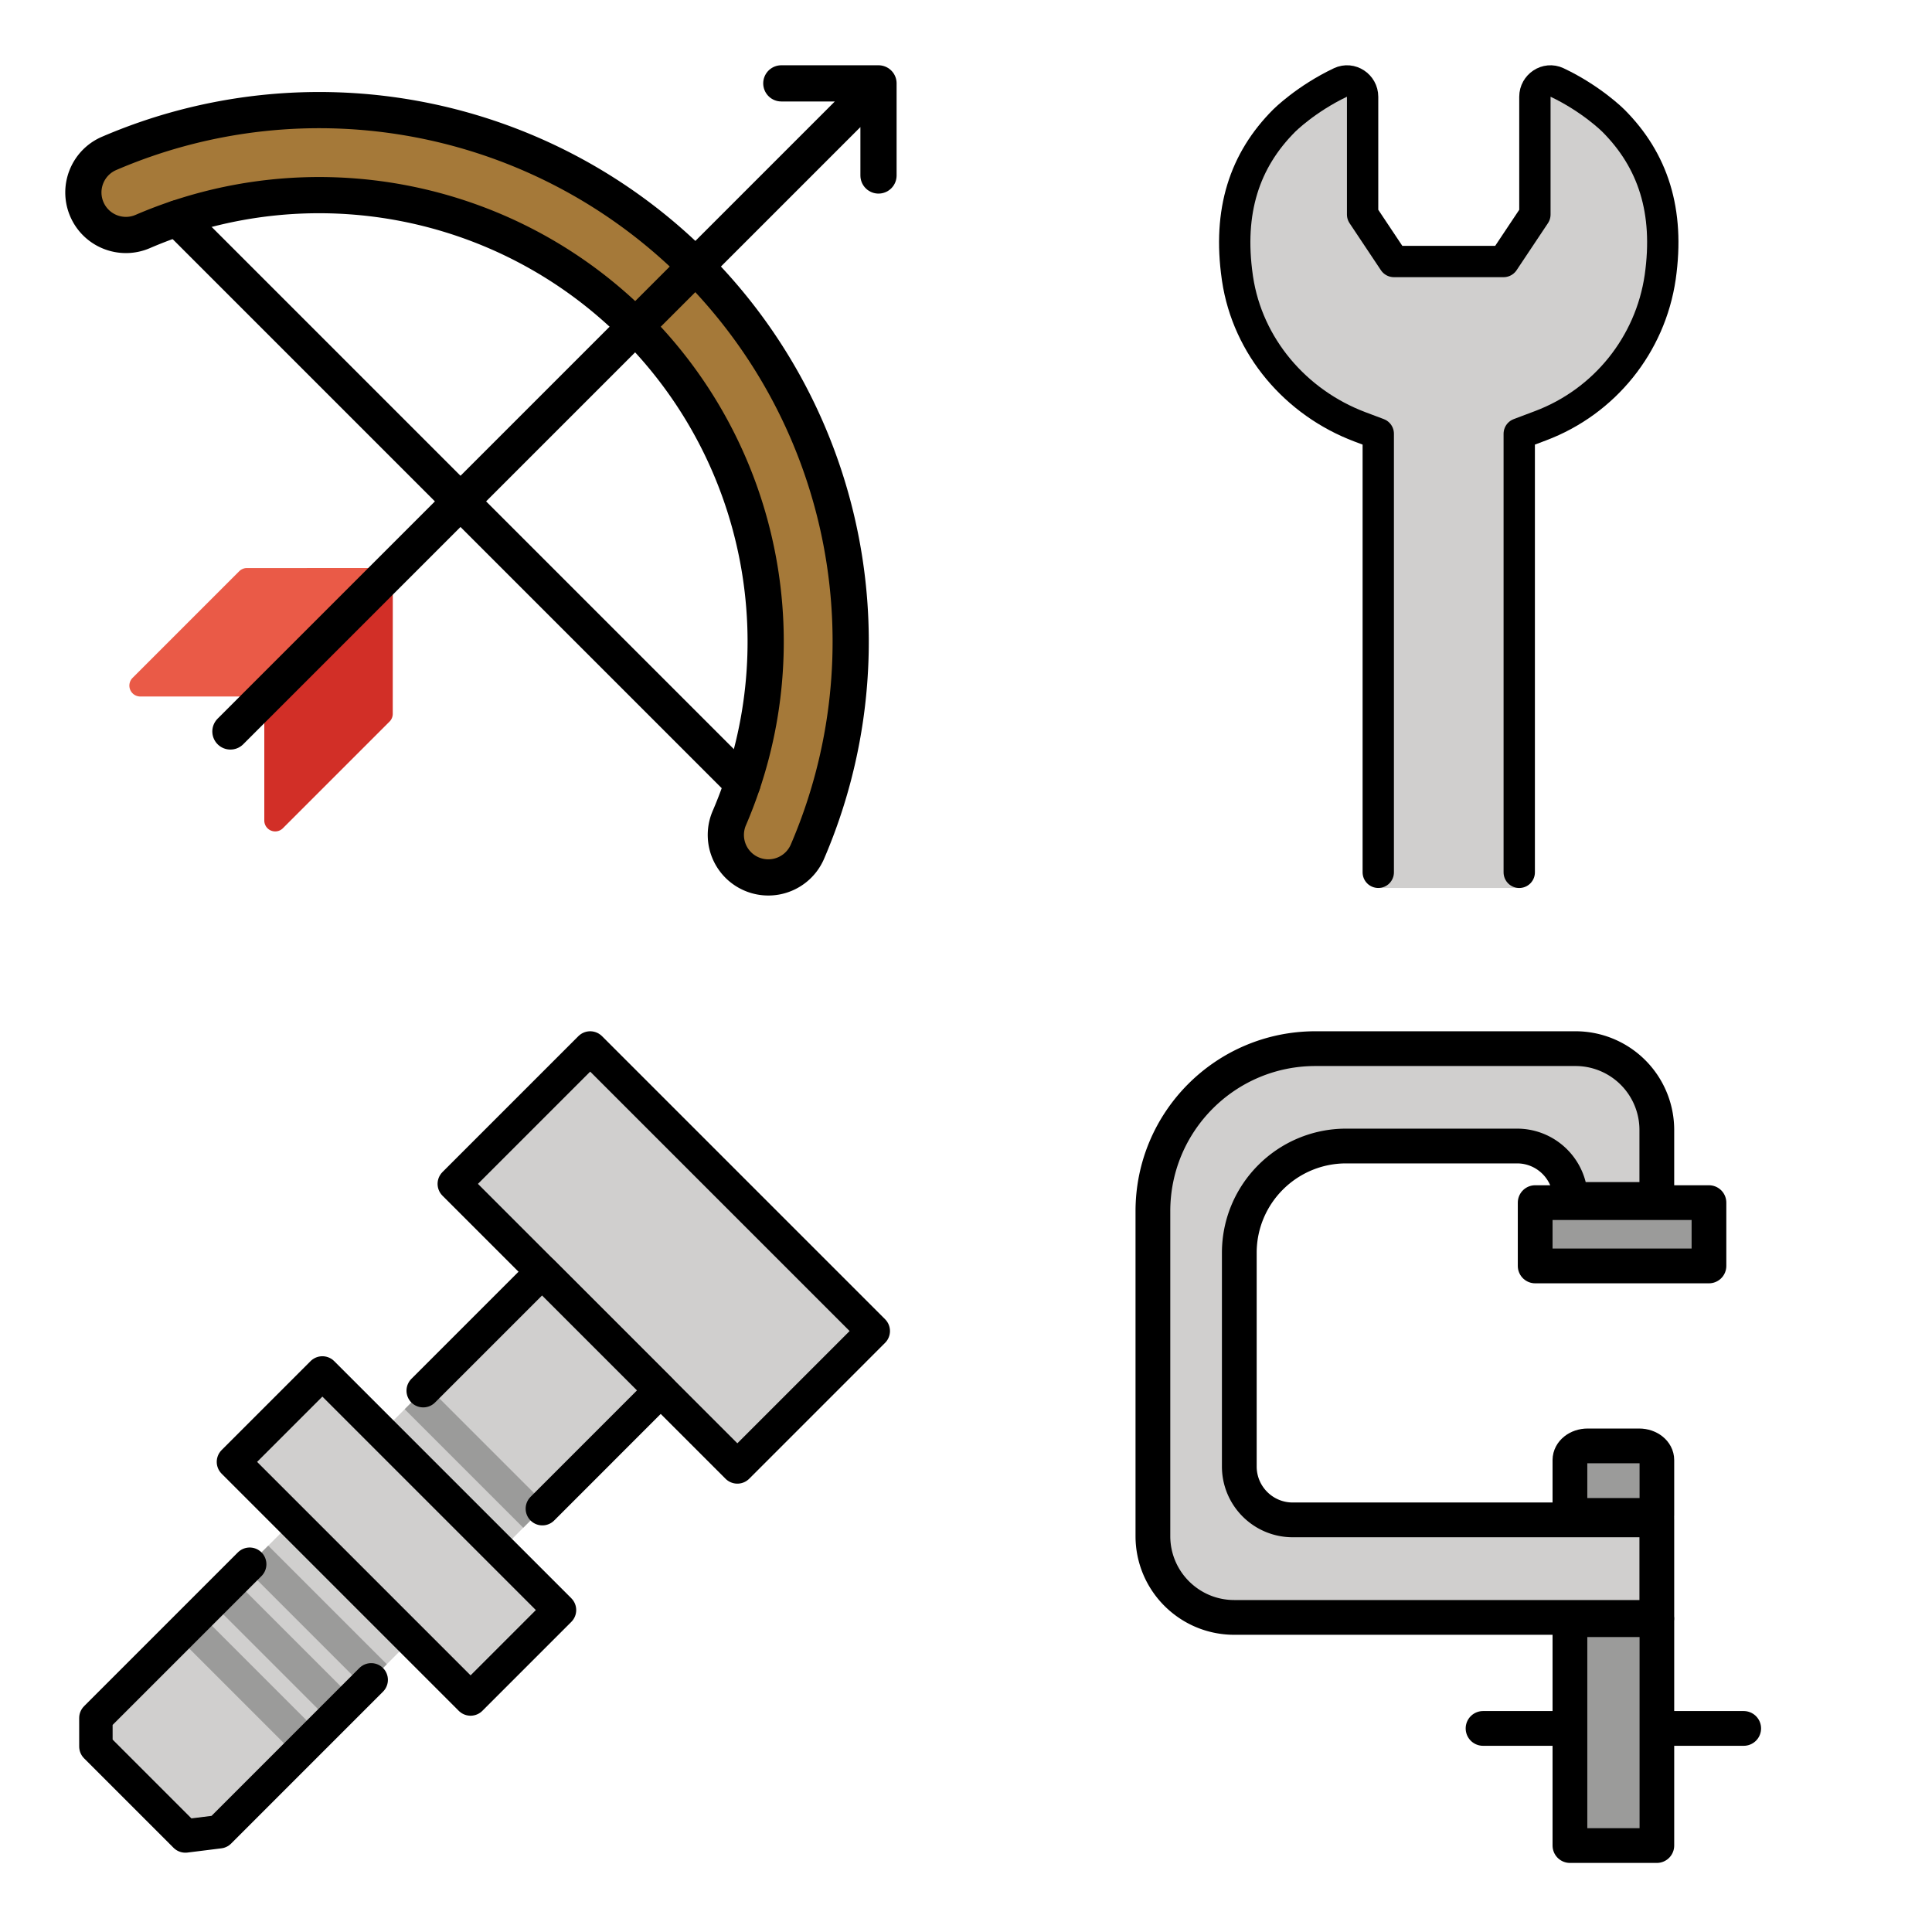
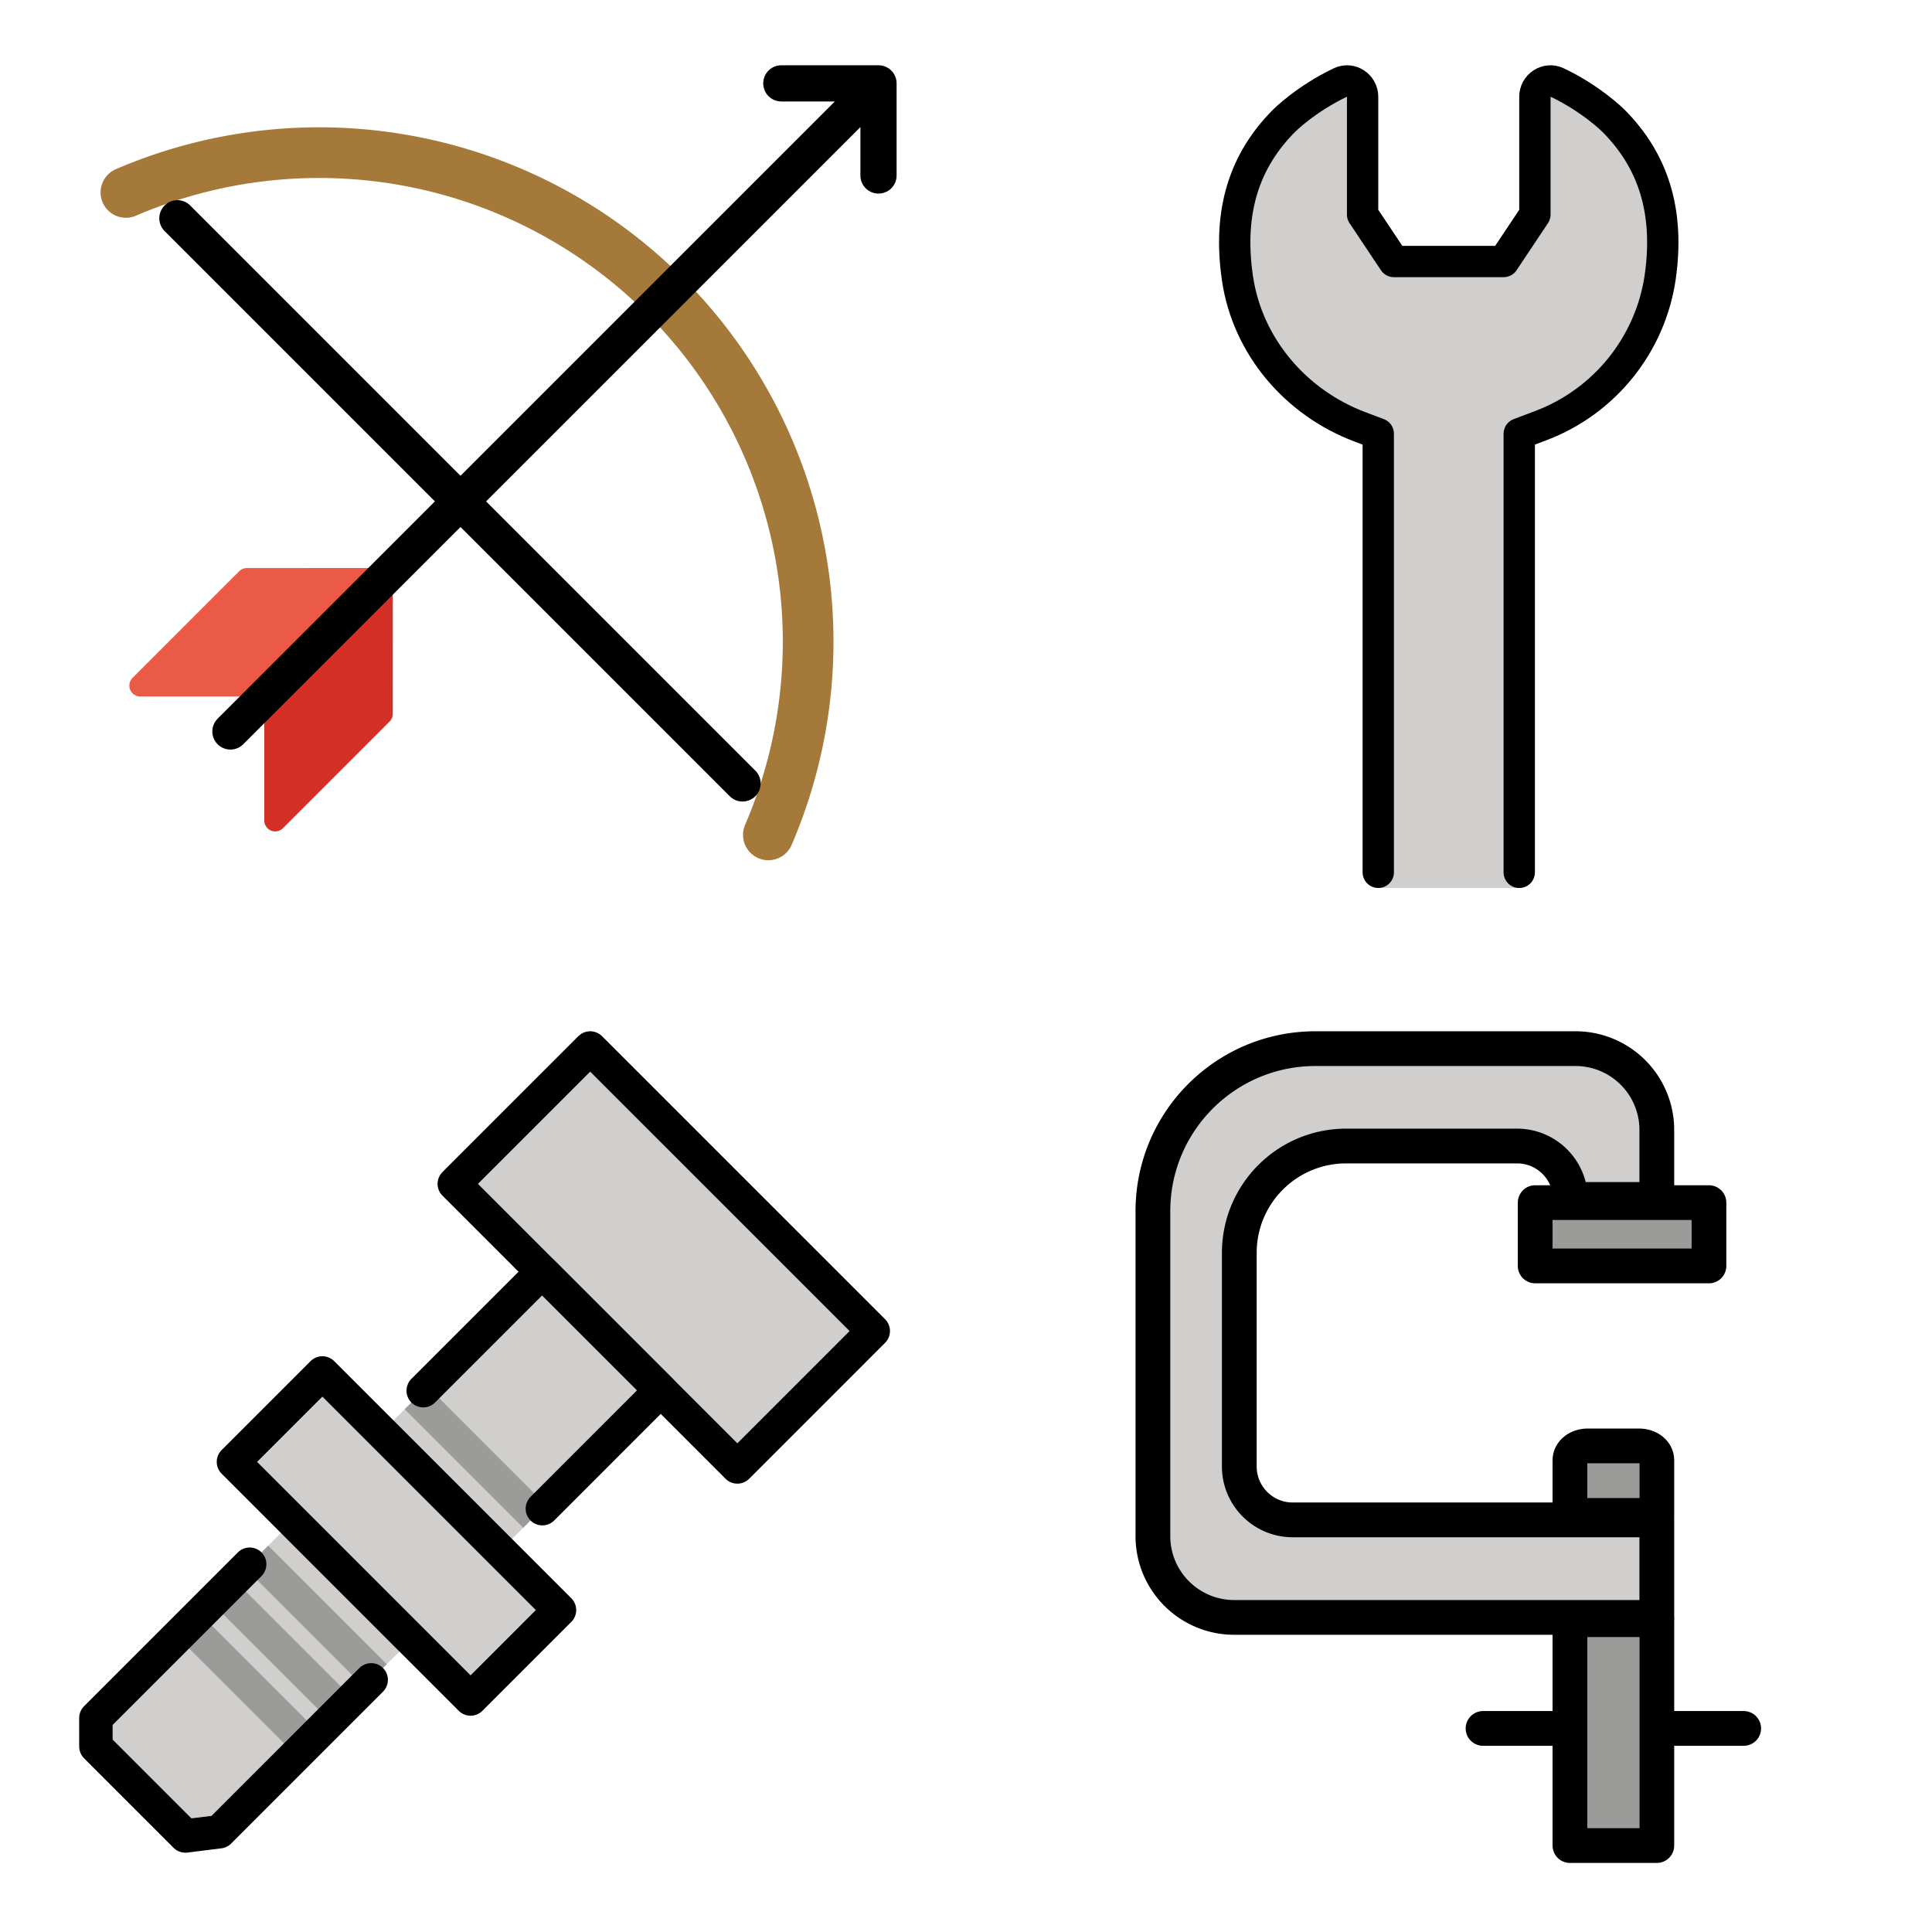
<svg xmlns="http://www.w3.org/2000/svg" xmlns:xlink="http://www.w3.org/1999/xlink" width="148" height="148">
  <style>.B{stroke-linecap:round}.C{stroke-linejoin:round}.D{overflow:visible}.E{stroke:none}.F{fill-rule:nonzero}.G{stroke-width:4.167}.H{fill:#d0cfce}.I{fill:#9b9b9a}.J{stroke-miterlimit:10}</style>
  <g fill="#fff" fill-rule="evenodd" stroke="#000">
    <svg width="64" height="64" x="5" y="5" viewBox="0 0 96.167 96.167">
      <use xlink:href="#A" x="2.083" y="2.083" class="B C" />
      <symbol id="A" class="D">
        <path d="M78.847 86.504a56.29 56.29 0 0 0-73.95-73.95" fill="none" stroke="#a57939" stroke-width="5.833" class="B C" />
        <g class="E F">
          <path d="M35.618 55.787L20.826 70.575V84.85c0 .508.305.966.774 1.16s1.009.087 1.368-.273L35.245 73.46a1.26 1.26 0 0 0 .367-.888z" fill="#d22f27" />
          <path d="M35.617 55.787L20.825 70.575H6.551c-.508.001-.966-.305-1.16-.774s-.087-1.009.272-1.368L17.94 56.156a1.26 1.26 0 0 1 .887-.367z" fill="#ea5a47" />
        </g>
        <g fill="none" class="G">
          <path d="M10.822 15.527l65.054 65.054" class="B C" />
-           <path d="M75.384 89.971a4.9 4.9 0 0 1-1.033-5.398c8.318-19.329 4.012-41.775-10.867-56.654S26.159 8.734 6.83 17.052C4.347 18.12 1.468 16.974.4 14.491s.079-5.362 2.561-6.43a61.18 61.18 0 0 1 80.381 80.381 4.9 4.9 0 0 1-7.958 1.529z" stroke-linejoin="miter" class="J" />
          <path d="M91.526 0l-74.6 74.6M80.338 0h11.187v10.604" class="B C" />
        </g>
      </symbol>
    </svg>
    <svg width="64" height="64" x="79" y="5" viewBox="0 0 61.167 111.125">
      <use xlink:href="#B" x="2.083" y="2.083" class="B C" />
      <symbol id="B" class="D">
        <path d="M37.843 107.347V48.16l2.848-1.09c8.5-3.254 14.587-10.929 15.902-20.048 1.25-8.896-.937-15.75-6.25-21.137 0 0-2.902-2.944-7.494-5.146-1.361-.652-2.923.411-2.923 1.938v15.896l-4.167 6.342H21.176l-4.167-6.342V2.676c0-1.525-1.562-2.588-2.923-1.938-4.592 2.223-7.494 5.146-7.494 5.146-5.312 5.39-7.5 12.244-6.25 21.138l.031.223c1.354 9.15 7.75 16.717 16.281 19.983l2.438.933v59.188" class="E F H" />
        <path d="M37.843 105.265V46.932l2.848-1.075c8.5-3.208 14.587-10.771 15.902-19.758 1.25-8.765-.937-15.521-6.25-20.833 0 0-2.902-2.902-7.494-5.073-1.361-.642-2.923.404-2.923 1.908v15.667l-4.167 6.25H21.176l-4.167-6.25V2.101c0-1.504-1.562-2.55-2.923-1.908-4.592 2.173-7.494 5.073-7.494 5.073-5.312 5.313-7.5 12.069-6.25 20.833l.031.219c1.354 9.017 7.75 16.475 16.281 19.694l2.438.917v58.333" fill="none" class="B C G J" />
      </symbol>
    </svg>
    <svg width="64" height="64" x="5" y="79" viewBox="0 0 102.125 104.125">
      <use xlink:href="#C" x="1.042" y="2.083" class="B C" />
      <symbol id="C" class="D">
        <g class="E F">
          <path d="M51.004 34.277l14.848 14.704 6.313-6.312-14.775-14.777-6.385 6.385z" class="I" />
          <path d="M63.379 0l35.279 35.277-16.937 16.938-35.279-35.279zM41.358 43.923L57.39 27.89l14.775 14.777-57.387 57.387L0 85.279l41.358-41.354" class="H" />
          <path d="M43.094 42.185L57.869 56.96l-2.833 2.833-14.775-14.775zM23.256 62.027l14.775 14.775-2.833 2.833L20.423 64.86zm-4.25 4.25l14.775 14.775-2.833 2.833L16.173 69.11zm-4.25 4.25l14.775 14.775-2.833 2.833L11.923 73.36z" class="I" />
          <use xlink:href="#D" class="H" />
        </g>
        <g fill="none" class="C G">
          <path d="M63.38 0l35.279 35.277-16.937 16.938-35.279-35.279z" />
          <g class="B">
            <path d="M42.569 42.711L57.39 27.89l14.775 14.777-14.746 14.75M36.085 78.75L17.156 97.682l-4.229.527-11.15-11.15-.002-3.552L20.942 64.34" />
            <use xlink:href="#D" />
          </g>
        </g>
      </symbol>
      <defs>
        <path id="D" d="M30.002 40.502l29.552 29.552-11.083 11.083-29.552-29.552z" />
      </defs>
    </svg>
    <svg width="64" height="64" x="79" y="79" viewBox="0 0 75.167 100.167">
      <use xlink:href="#E" x="2.083" y="2.083" class="B C" />
      <symbol id="E" class="D">
        <g class="E F">
          <path d="M52.084 48.169h6.25v7.048h-6.25zm0 20.833h6.25v25h-6.25zm-4.167-50h16.667v6.25H47.917z" class="I" />
          <use xlink:href="#F" class="H" />
        </g>
        <g fill="none" class="B C G">
          <use xlink:href="#F" />
          <path d="M50 68.462h10.417v27.083H50zm-4.167-50h20.833v7.59H45.833zM50 49.322v6.642h10.417v-6.642c0-.937-.948-1.692-2.114-1.692h-6.187c-1.167 0-2.115.758-2.115 1.692zm-2.084 32.18h-8.333m31.25 0H62.5" />
        </g>
      </symbol>
      <defs>
        <path id="F" d="M60.417 68.192H9.744C4.364 68.188.003 63.828 0 58.448V19.49C0 8.727 8.725 0 19.49 0h31.183a9.75 9.75 0 0 1 9.744 9.725v8.354H50.063c0-3.537-2.867-6.404-6.404-6.404H23.167c-7.073.002-12.806 5.735-12.808 12.808v25.611c0 3.537 2.867 6.404 6.404 6.404h43.654v11.694z" />
      </defs>
    </svg>
  </g>
</svg>